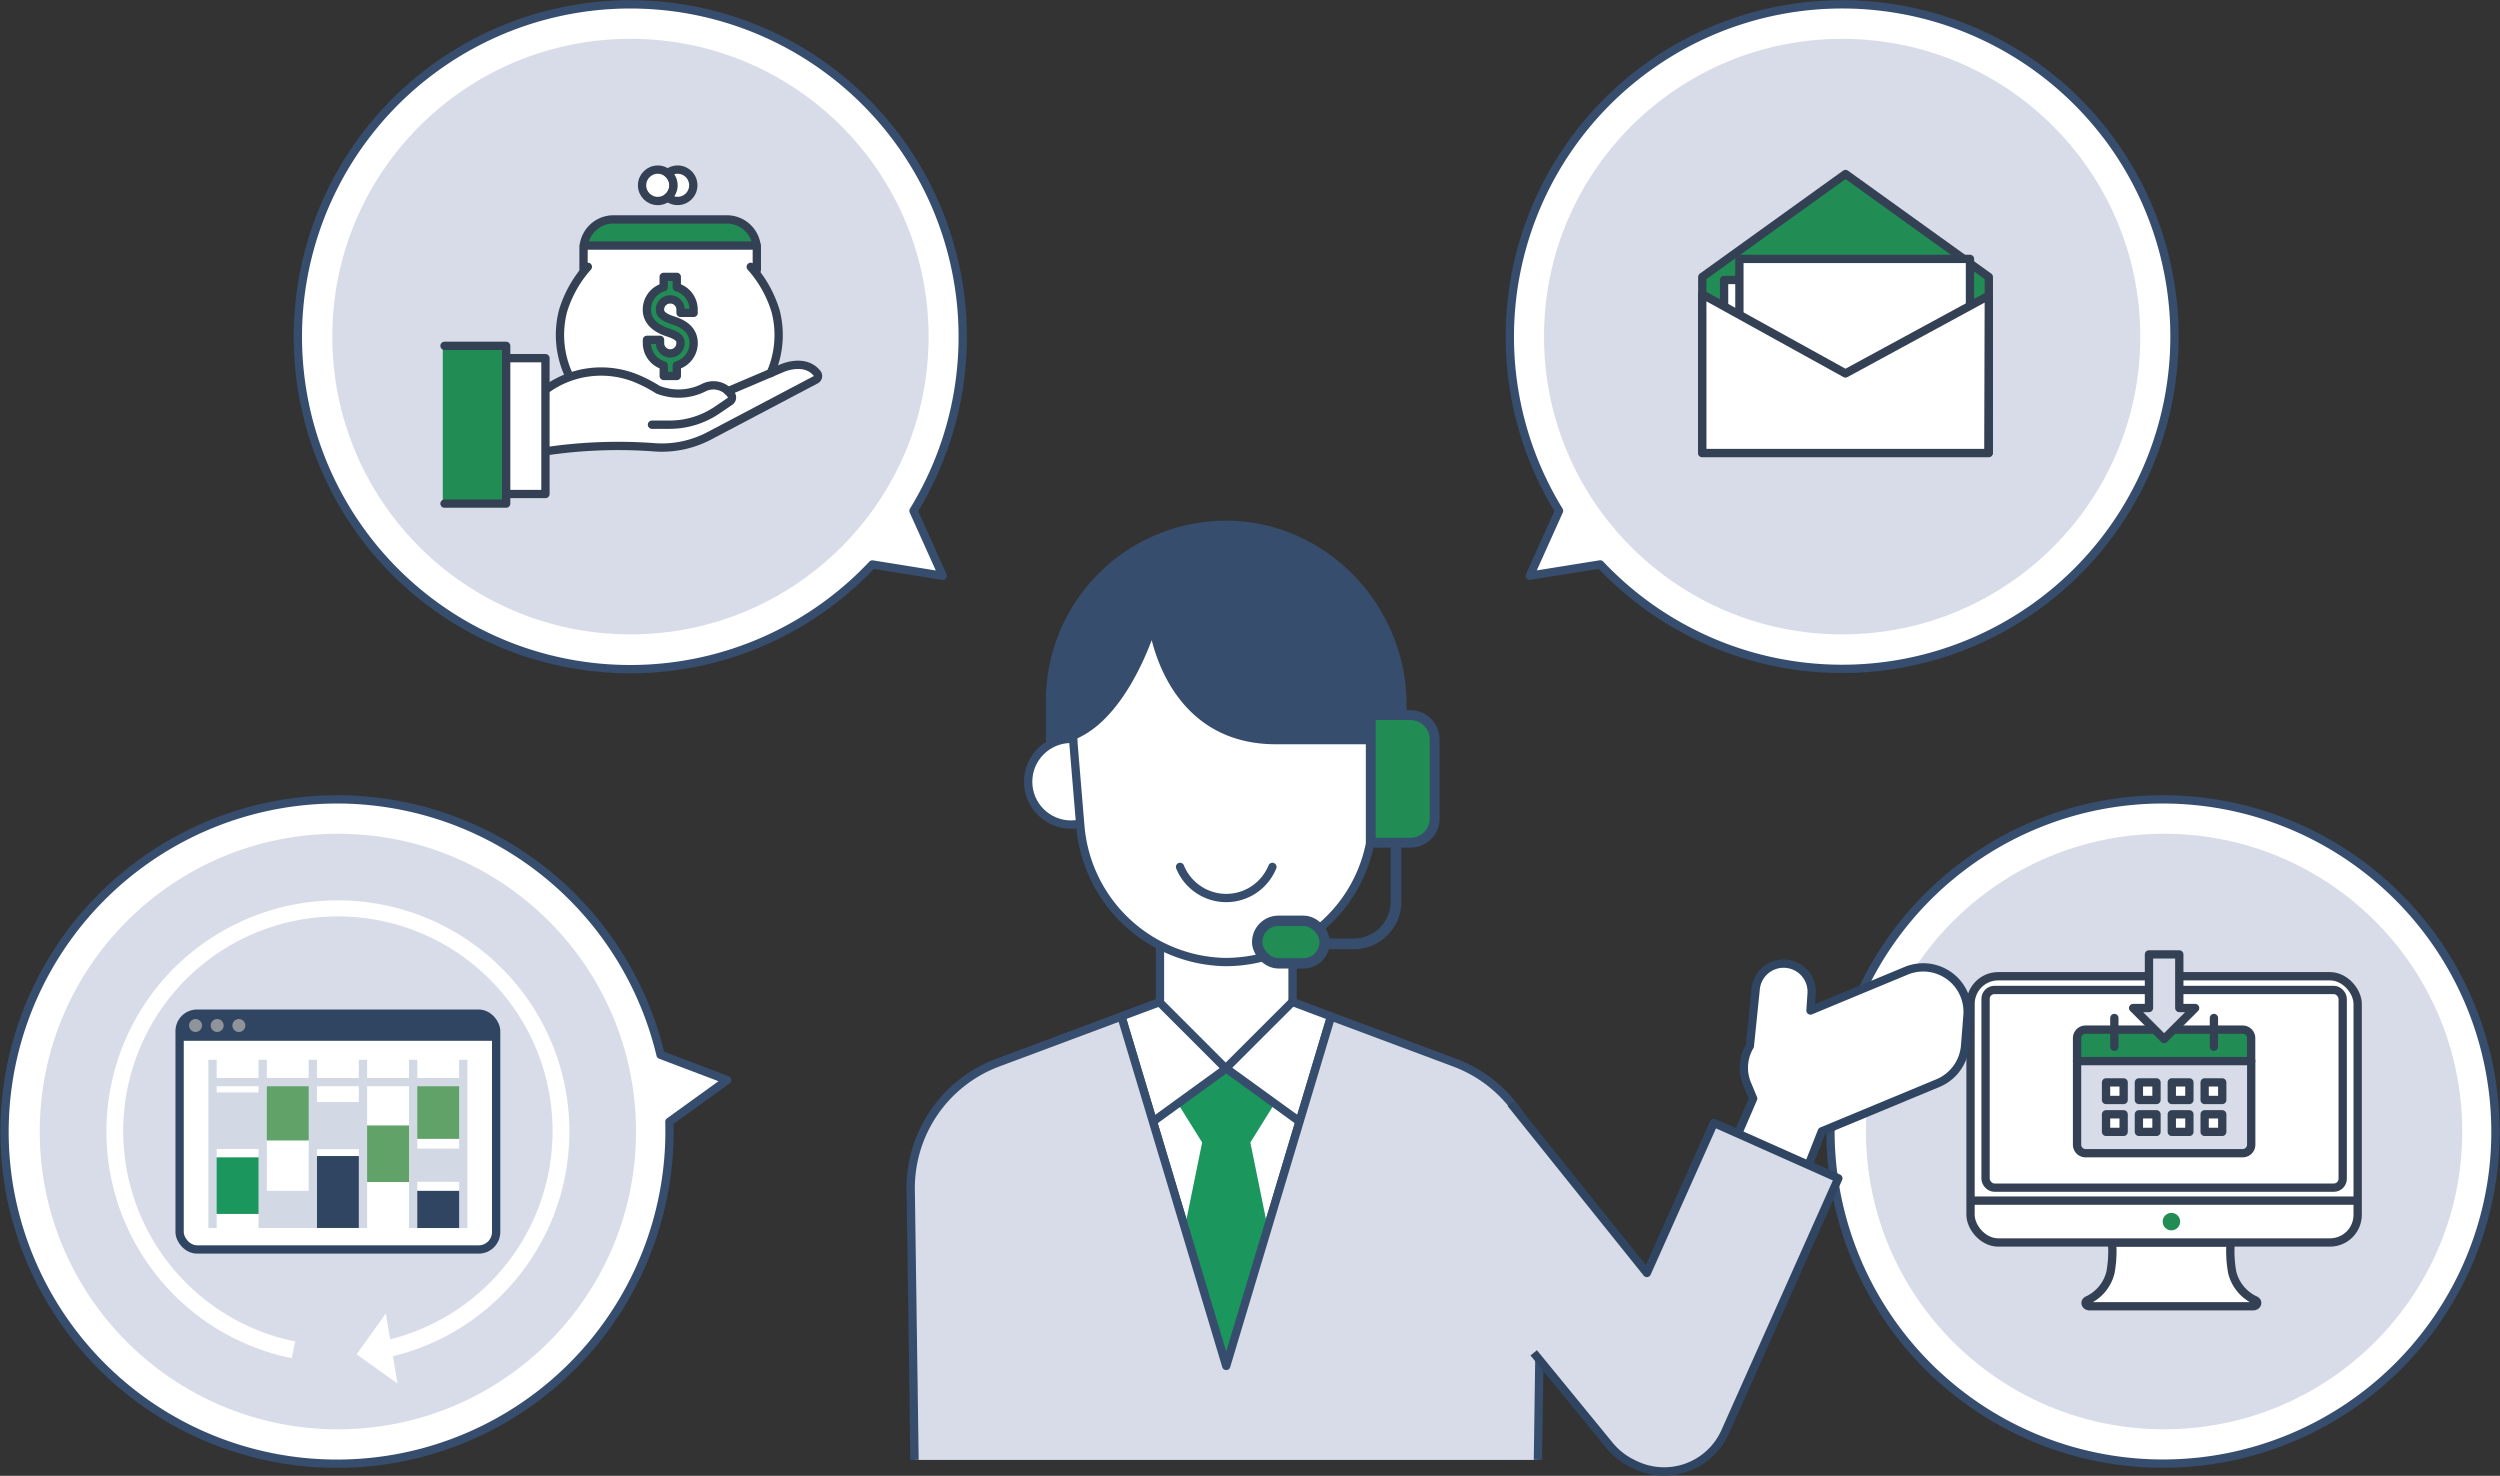
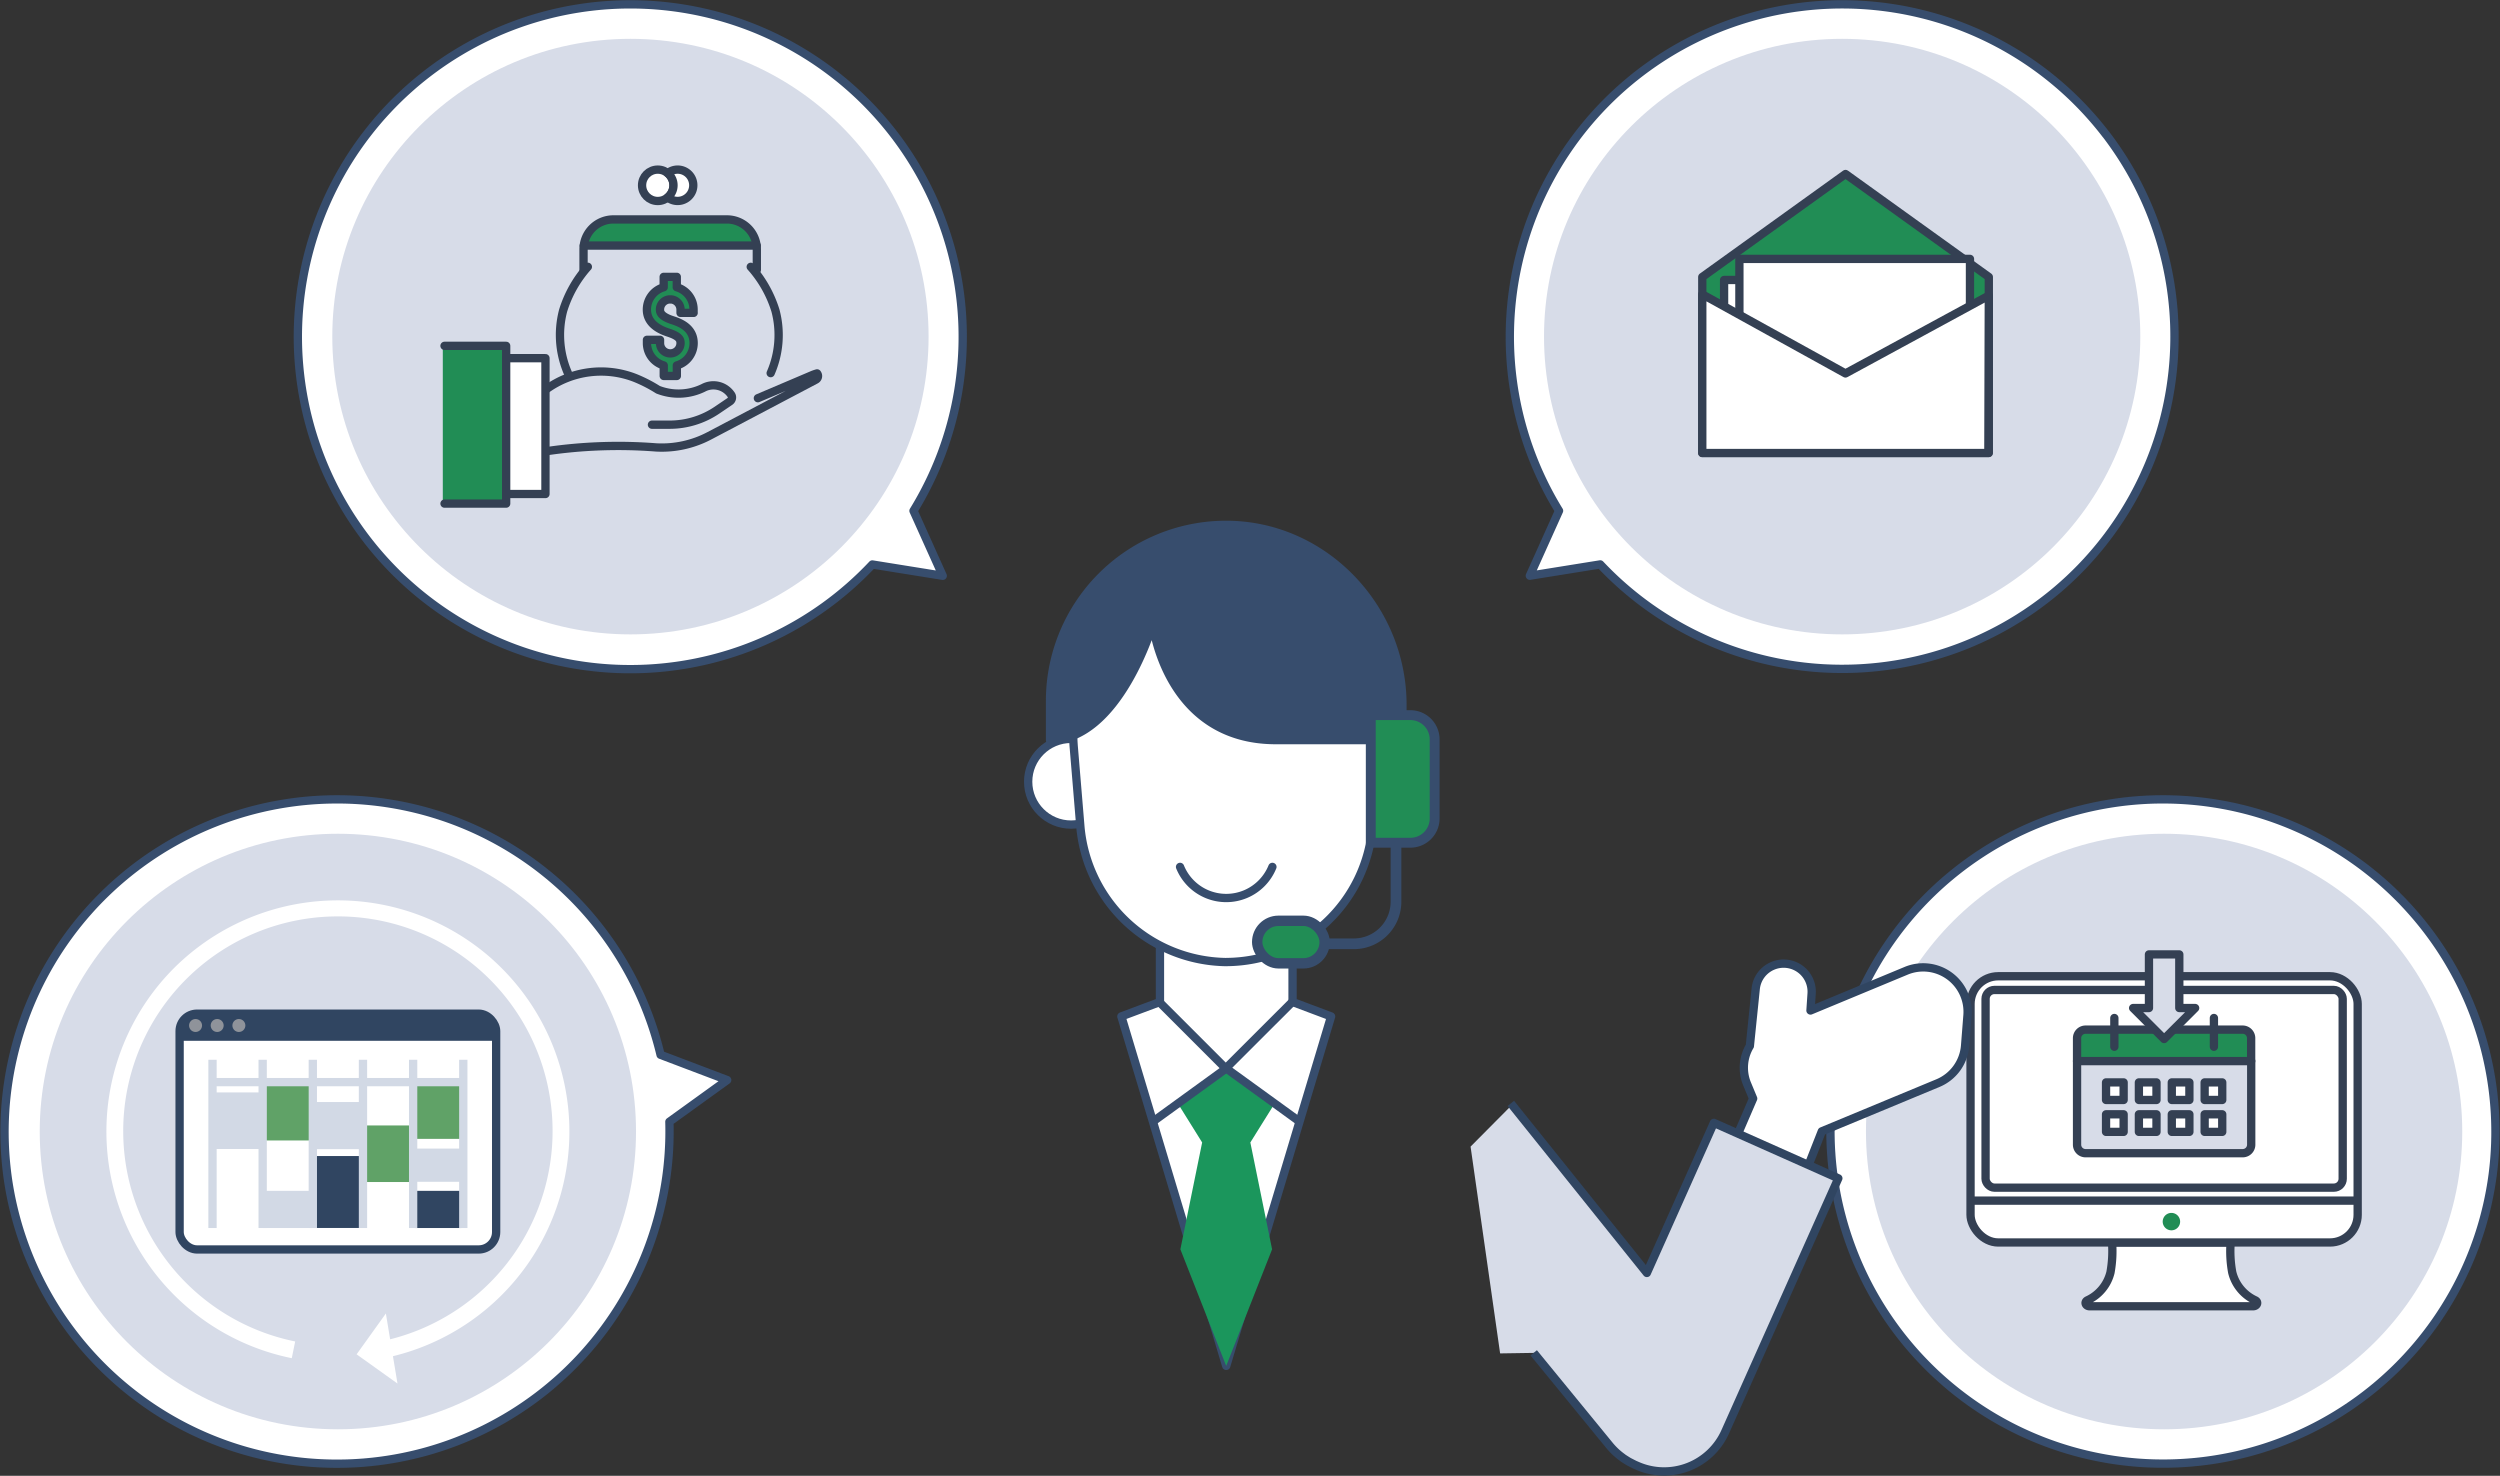
<svg xmlns="http://www.w3.org/2000/svg" width="301.071" height="177.73">
  <rect width="100%" height="100%" fill="#333333" stroke="none" />
  <g data-name="グループ 2211" transform="translate(.535 .538)">
    <path data-name="パス 4131" d="M299.651 140.969a40.048 40.048 0 0 0-78.667-14.476l-8.022 3.04 6.959 5.019a40.048 40.048 0 0 0 79.729 6.416Z" fill="#fff" stroke="#374d6d" stroke-linejoin="round" />
    <path data-name="パス 4132" d="M.349 140.969a40.048 40.048 0 0 1 78.667-14.476l8.022 3.04-6.959 5.02a40.048 40.048 0 0 1-79.73 6.416Z" fill="#fff" stroke="#374d6d" stroke-linejoin="round" />
    <path data-name="パス 4133" d="M43.603 15.663a40.031 40.031 0 0 1 65.873 45.318l3.52 7.822-8.474-1.363a40.026 40.026 0 0 1-60.926-51.77Z" fill="#fff" stroke="#374d6d" stroke-linejoin="round" />
    <ellipse data-name="楕円形 48" cx="35.905" cy="35.861" rx="35.905" ry="35.861" transform="translate(39.483 4.138)" fill="#d7dce8" />
    <ellipse data-name="楕円形 49" cx="35.905" cy="35.861" rx="35.905" ry="35.861" transform="translate(224.179 99.869)" fill="#d7dce8" />
    <ellipse data-name="楕円形 50" cx="35.905" cy="35.861" rx="35.905" ry="35.861" transform="translate(4.25 99.869)" fill="#d7dce8" />
    <g data-name="グループ 2196" transform="translate(52.791 19.888)">
-       <path data-name="パス 4134" d="M45.079 24.549c-.459-.589-1.5-1.4-3.586-.849a4.895 4.895 0 0 0-.692.247l-1.316.562a11.441 11.441 0 0 0 .576-7.526 14.436 14.436 0 0 0-2.235-4.369V9.599a3.6 3.6 0 0 0-3.606-3.6H20.562a3.6 3.6 0 0 0-3.606 3.6v2.72a14.334 14.334 0 0 0-2.461 4.67 11.512 11.512 0 0 0 .747 7.9l.075.1a11.664 11.664 0 0 0-2.825 1.465v7.471a59.167 59.167 0 0 1 13.225-.452 12.314 12.314 0 0 0 6.4-1.4l12.8-6.745a.5.5 0 0 0 .158-.76Z" fill="#fff" />
      <path data-name="パス 4135" d="M34.209 5.999H20.554a3.6 3.6 0 0 0-3.565 3.157H37.77a3.6 3.6 0 0 0-3.561-3.157Z" fill="#218d55" />
      <path data-name="長方形 1341" fill="#218d55" d="M0 21.221h7.631v19.002H0z" />
      <path data-name="パス 4136" d="M25.189 30.719h2.125a10.176 10.176 0 0 0 5.7-1.746l1.556-1.055a.573.573 0 0 0 .171-.781 2.577 2.577 0 0 0-3.373-.849 6.784 6.784 0 0 1-5.451.219 17.252 17.252 0 0 0-2.674-1.383 11.252 11.252 0 0 0-10.758 1.315h0" fill="none" stroke="#344053" stroke-linecap="round" stroke-linejoin="round" />
-       <path data-name="パス 4137" d="M12.492 33.91a59.166 59.166 0 0 1 13.225-.452 12.253 12.253 0 0 0 6.4-1.411l12.8-6.745a.5.5 0 0 0 .158-.76c-.459-.589-1.5-1.4-3.586-.849a4.889 4.889 0 0 0-.692.247l-6.438 2.739" fill="none" stroke="#344053" stroke-linecap="round" stroke-linejoin="round" />
+       <path data-name="パス 4137" d="M12.492 33.91a59.166 59.166 0 0 1 13.225-.452 12.253 12.253 0 0 0 6.4-1.411l12.8-6.745a.5.5 0 0 0 .158-.76a4.889 4.889 0 0 0-.692.247l-6.438 2.739" fill="none" stroke="#344053" stroke-linecap="round" stroke-linejoin="round" />
      <path data-name="パス 4138" d="M7.631 39.066h4.731V22.707H7.631" fill="#fff" stroke="#344053" stroke-linecap="round" stroke-linejoin="round" />
      <path data-name="パス 4139" d="M.206 40.223h7.425v-19H.206" fill="none" stroke="#344053" stroke-linecap="round" stroke-linejoin="round" />
      <path data-name="パス 4140" d="M30.201 17.25v-.4a2.8 2.8 0 0 0-2.023-2.684v-1.251h-1.577v1.253a2.8 2.8 0 0 0-2.023 2.684c0 1.274.864 2.219 2.571 2.773 1.371.445 1.481.856 1.481 1.274a1.234 1.234 0 0 1-2.468 0v-.4h-1.577v.4a2.8 2.8 0 0 0 2.023 2.684v1.267h1.577v-1.266a2.8 2.8 0 0 0 2.023-2.684c0-1.931-1.8-2.52-2.571-2.773-1.481-.479-1.481-1.034-1.481-1.274a1.226 1.226 0 0 1 1.1-1.219h.274a1.237 1.237 0 0 1 1.1 1.219v.4h1.577Z" fill="#218d55" stroke="#344053" stroke-linecap="round" stroke-linejoin="round" />
      <path data-name="パス 4141" d="M39.485 24.508a11.437 11.437 0 0 0 .576-7.526 14.216 14.216 0 0 0-2.976-5.273" fill="none" stroke="#344053" stroke-linecap="round" stroke-linejoin="round" />
      <path data-name="パス 4142" d="M15.238 24.878a11.512 11.512 0 0 1-.747-7.9 14.216 14.216 0 0 1 2.976-5.273" fill="none" stroke="#344053" stroke-linecap="round" stroke-linejoin="round" />
      <path data-name="パス 4143" d="M16.948 12.073V9.599a3.6 3.6 0 0 1 3.606-3.6h13.657a3.6 3.6 0 0 1 3.606 3.6v2.472" fill="none" stroke="#344053" stroke-linecap="round" stroke-linejoin="round" />
      <ellipse data-name="楕円形 51" cx="1.892" cy="1.89" rx="1.892" ry="1.89" transform="translate(23.996)" fill="#fff" stroke="#344053" stroke-linecap="round" stroke-linejoin="round" />
      <path data-name="パス 4144" d="M28.275 0a1.885 1.885 0 0 0-1.193.431 1.871 1.871 0 0 1 0 2.917 1.888 1.888 0 1 0 1.193-3.349Z" fill="#fff" stroke="#344053" stroke-linecap="round" stroke-linejoin="round" />
      <path data-name="線 359" fill="none" stroke="#344053" stroke-linecap="round" stroke-linejoin="round" d="M16.983 9.149h20.815" />
    </g>
    <g data-name="グループ 2198" transform="translate(181.265)">
      <path data-name="パス 4145" d="M71.826 15.664A40.029 40.029 0 0 0 5.953 60.975l-3.517 7.82 8.474-1.363a40.026 40.026 0 0 0 60.923-51.768Z" fill="#fff" stroke="#374d6d" stroke-linejoin="round" />
      <ellipse data-name="楕円形 52" cx="35.905" cy="35.861" rx="35.905" ry="35.861" transform="translate(4.143 4.138)" fill="#d7dce8" />
      <g data-name="グループ 2197" stroke="#344053" stroke-linecap="round" stroke-linejoin="round">
        <path data-name="パス 4146" d="M57.71 54.017H23.203v-21.2l17.25-12.4 17.257 12.4Z" fill="#218d55" />
        <path data-name="長方形 1342" fill="#fff" d="M25.829 33.179h27.767v17.605H25.829z" />
        <path data-name="長方形 1343" fill="#fff" d="M27.673 30.639H55.44v17.605H27.673z" />
        <path data-name="パス 4147" d="M57.655 54.017H23.203V34.905l17.243 9.53L57.71 35.06Z" fill="#fff" />
      </g>
    </g>
    <g data-name="グループ 2201" transform="translate(236.774 114.4)">
      <path data-name="パス 4148" d="M24.188 34.691h7.137a14.039 14.039 0 0 0 .192 3.609 5.01 5.01 0 0 0 2.777 3.355h0c.418.212.219.719-.281.719H14.356c-.5 0-.693-.507-.281-.719h0a5 5 0 0 0 2.777-3.355 14.4 14.4 0 0 0 .192-3.609h7.137Z" fill="#fff" stroke="#344053" stroke-linecap="round" stroke-linejoin="round" />
      <rect data-name="長方形 1344" width="46.621" height="32.061" rx="3.33" transform="translate(0 2.63)" fill="#fff" stroke="#344053" stroke-linecap="round" stroke-linejoin="round" />
      <rect data-name="長方形 1345" width="43.008" height="23.809" rx="1.07" transform="translate(1.81 4.28)" fill="#fff" stroke="#344053" stroke-linecap="round" stroke-linejoin="round" />
      <path data-name="パス 4149" d="M25.24 32.178a1.049 1.049 0 1 1-1.049-1.048 1.048 1.048 0 0 1 1.049 1.048Z" fill="#218d55" />
      <path data-name="線 360" fill="none" stroke="#344053" stroke-linecap="round" stroke-linejoin="round" d="M.151 29.651h46.327" />
      <g data-name="グループ 2200" stroke="#344053" stroke-linecap="round" stroke-linejoin="round">
        <path data-name="パス 4150" d="M33.801 12.847v10.066a1.026 1.026 0 0 1-1.028 1.027H13.856a1.026 1.026 0 0 1-1.029-1.027V12.847" fill="#d7dce8" />
        <path data-name="パス 4151" d="M13.856 9.06a1.026 1.026 0 0 0-1.029 1.027v2.76h20.966v-2.76a1.026 1.026 0 0 0-1.028-1.027H13.85Z" fill="#218d55" />
        <path data-name="線 361" fill="none" d="M17.319 11.121V7.656" />
        <path data-name="線 362" fill="none" d="M29.31 11.121V7.656" />
        <g data-name="グループ 2199" fill="#fff">
          <path data-name="長方形 1346" d="M16.318 15.414h2.119v2.116h-2.119z" />
          <path data-name="長方形 1347" d="M20.274 15.414h2.119v2.116h-2.119z" />
          <path data-name="長方形 1348" d="M24.237 15.414h2.119v2.116h-2.119z" />
          <path data-name="長方形 1349" d="M28.193 15.414h2.119v2.116h-2.119z" />
          <path data-name="長方形 1350" d="M16.318 19.256h2.119v2.116h-2.119z" />
          <path data-name="長方形 1351" d="M20.274 19.256h2.119v2.116h-2.119z" />
          <path data-name="長方形 1352" d="M24.237 19.256h2.119v2.116h-2.119z" />
          <path data-name="長方形 1353" d="M28.193 19.256h2.119v2.116h-2.119z" />
        </g>
      </g>
      <path data-name="パス 4152" d="m23.311 10.189 3.737-3.732h-1.907V0h-3.654v6.457h-1.906Z" fill="#d7dce8" stroke="#344053" stroke-linecap="round" stroke-linejoin="round" />
    </g>
    <g data-name="グループ 2205">
      <g data-name="グループ 2202" transform="translate(21.095 121.536)">
        <rect data-name="長方形 1354" width="38.12" height="28.397" rx="2.1" fill="#fff" />
        <rect data-name="長方形 1355" width="38.12" height="28.397" rx="2.1" fill="none" stroke="#304561" stroke-linecap="round" stroke-linejoin="round" />
      </g>
      <g data-name="グループ 2203">
        <path data-name="長方形 1356" fill="#60a267" d="M31.242 129.78h5.773v7.026h-5.773z" />
        <path data-name="長方形 1357" fill="#304561" d="M49.445 142.873h5.588v4.478h-5.588z" />
        <path data-name="長方形 1358" fill="#d2d9e5" d="M49.445 137.785h5.588v3.999h-5.588z" />
        <path data-name="長方形 1359" fill="#d2d9e5" d="M31.146 142.873h5.958v4.478h-5.958z" />
        <path data-name="長方形 1360" fill="#d2d9e5" d="M37.186 132.177h5.869v5.677h-5.869z" />
        <path data-name="長方形 1361" fill="#304561" d="M37.186 138.682h5.869v8.662h-5.869z" />
        <path data-name="長方形 1362" fill="#60a267" d="M43.22 134.998h5.958v6.813H43.22z" />
        <path data-name="長方形 1363" fill="#60a267" d="M49.123 129.78h5.958v6.834h-5.958z" />
-         <path data-name="長方形 1364" fill="#1b965c" d="M25.051 138.84h5.958v6.813h-5.958z" />
        <path data-name="長方形 1365" fill="#d2d9e5" d="M25.051 131.02h5.958v6.813h-5.958z" />
        <path data-name="線 363" fill="none" stroke="#d2d9e5" stroke-miterlimit="10" d="M25.058 127.089v20.262" />
        <path data-name="線 364" fill="none" stroke="#d2d9e5" stroke-miterlimit="10" d="M31.098 127.089v20.262" />
        <path data-name="線 365" fill="none" stroke="#d2d9e5" stroke-miterlimit="10" d="M37.138 127.089v20.262" />
        <path data-name="線 366" fill="none" stroke="#d2d9e5" stroke-miterlimit="10" d="M43.178 127.089v20.262" />
        <path data-name="線 367" fill="none" stroke="#d2d9e5" stroke-miterlimit="10" d="M49.219 127.089v20.262" />
        <path data-name="線 368" fill="none" stroke="#d2d9e5" stroke-miterlimit="10" d="M55.259 127.089v20.262" />
        <path data-name="線 369" fill="none" stroke="#d2d9e5" stroke-miterlimit="10" d="M55.259 129.78H25.12" />
      </g>
      <g data-name="グループ 2204" transform="translate(21.095 121.543)">
        <path data-name="パス 4153" d="M0 3.259V1.438A1.439 1.439 0 0 1 1.44 0h35.233a1.439 1.439 0 0 1 1.44 1.438v1.821Z" fill="#304561" fill-rule="evenodd" />
        <ellipse data-name="楕円形 53" cx=".782" cy=".781" rx=".782" ry=".781" transform="translate(1.138 .637)" fill="#8f939a" />
        <ellipse data-name="楕円形 54" cx=".782" cy=".781" rx=".782" ry=".781" transform="translate(3.743 .637)" fill="#8f939a" />
        <ellipse data-name="楕円形 55" cx=".782" cy=".781" rx=".782" ry=".781" transform="translate(6.356 .637)" fill="#8f939a" />
      </g>
    </g>
    <path data-name="パス 4154" d="M58.948 115.161a27.937 27.937 0 0 0-39.4 1.8 27.856 27.856 0 0 0 15.054 46.065l.411-2.013a25.854 25.854 0 1 1 11.436-.26l-.514-3.109-3.524 4.917 4.923 3.52-.548-3.294a27.835 27.835 0 0 0 12.163-47.619Z" fill="#fff" />
    <g data-name="グループ 2210">
      <g data-name="グループ 2207" transform="translate(109.139 62.669)">
        <g data-name="グループ 2206">
          <path data-name="パス 4155" d="m50.628 59.203-4.642-1.744v-15.04H30.018v15.04l-4.648 1.739 12.629 42.086Z" fill="#fff" stroke="#374d6d" stroke-linecap="round" stroke-linejoin="round" />
          <path data-name="パス 4156" d="m43.868 69.625-5.869-4.163-5.862 4.163 2.962 4.752-2.622 12.868 5.519 14.045 5.526-14.045-2.619-12.867Z" fill="#1b965c" />
-           <path data-name="パス 4157" d="m75.536 112.608.459-32.479a16.134 16.134 0 0 0-10.49-15.366l-14.878-5.56-12.629 42.086L25.37 59.203l-14.878 5.56A16.134 16.134 0 0 0 .002 80.129l.459 32.479" fill="#d7dce8" stroke="#374d6d" stroke-linejoin="round" />
          <path data-name="パス 4158" d="m45.924 57.484-7.987 7.978-7.98-7.978" fill="none" stroke="#374d6d" stroke-linecap="round" stroke-linejoin="round" />
          <path data-name="線 370" fill="none" stroke="#374d6d" stroke-linecap="round" stroke-linejoin="round" d="m46.741 71.796-8.742-6.334" />
          <path data-name="線 371" fill="none" stroke="#374d6d" stroke-linecap="round" stroke-linejoin="round" d="m29.264 71.796 8.735-6.334" />
        </g>
        <ellipse data-name="楕円形 56" cx="5.169" cy="5.163" rx="5.169" ry="5.163" transform="translate(14.146 25.772)" fill="#fff" stroke="#374d6d" stroke-linejoin="round" />
        <ellipse data-name="楕円形 57" cx="5.169" cy="5.163" rx="5.169" ry="5.163" transform="translate(51.519 25.772)" fill="#fff" stroke="#374d6d" stroke-linejoin="round" />
        <path data-name="パス 4159" d="M38.041 52.649A17.728 17.728 0 0 0 55.606 36.31l.761-9.47c.9-11.189-7.3-21.125-18.395-21.139-11.093-.021-19.259 9.888-18.333 21.084l.788 9.47a17.868 17.868 0 0 0 17.613 16.4Z" fill="#fff" stroke="#374d6d" stroke-linejoin="round" />
        <path data-name="パス 4160" d="M32.438 41.193a6 6 0 0 0 11.121 0" fill="none" stroke="#374d6d" stroke-linecap="round" stroke-linejoin="round" />
        <path data-name="パス 4161" d="M29.154 11.967s1.6 13.956 14.816 13.956h15.249v-4.252C59.219 9.79 49.483-.221 37.588.005A21.2 21.2 0 0 0 16.78 21.199v4.732c8.282 0 12.375-13.956 12.375-13.956Z" fill="#374d6d" stroke="#374d6d" stroke-linejoin="round" />
      </g>
      <g data-name="グループ 2208" transform="translate(150.867 85.578)" stroke="#374d6d" stroke-linejoin="round">
        <path data-name="パス 4162" d="M13.678.007h4.765a2.924 2.924 0 0 1 2.927 2.924v9.518a2.924 2.924 0 0 1-2.927 2.924h-4.765V0Z" fill="#218d55" stroke-width="1.19" />
        <rect data-name="長方形 1366" width="8.124" height="5.122" rx="2.561" transform="translate(0 24.775)" fill="#218d55" stroke-width="1.25" />
        <path data-name="パス 4163" d="M16.715 15.537v6.94a5.068 5.068 0 0 1-5.073 5.067h-3.5" fill="none" stroke-width="1.29" />
      </g>
      <g data-name="グループ 2209">
        <path data-name="パス 4164" d="m208.795 135.93 1.8-4.17-.754-1.815a5.086 5.086 0 0 1 .356-4.513l.706-6.889a3.367 3.367 0 0 1 2.064-2.773 3.378 3.378 0 0 1 4.669 3.342l-.137 2.041 11.518-4.78a5.351 5.351 0 0 1 7.391 5.348l-.288 3.664a5.339 5.339 0 0 1-3.284 4.52l-13.973 5.8-1.536 3.9" fill="#fff" stroke="#304561" stroke-linejoin="round" />
        <path data-name="パス 4165" d="m180.115 162.451 4.4-.068 8.68 11.038a8.168 8.168 0 0 0 1.591 1.527c.048.034.089.068.13.1.144.1.295.192.446.288.089.055.171.11.261.157.123.068.26.13.384.2.1.048.2.1.3.151l.281.123a8.056 8.056 0 0 0 10.634-4.074l13.623-30.527-14.987-6.677-8.07 18.071-16.205-20.268-5.019 5.054 3.558 24.9Z" fill="#d7dce8" />
        <path data-name="パス 4166" d="m184.167 162.381 9.036 11.039a8.169 8.169 0 0 0 1.591 1.527c.048.034.089.069.13.1.144.1.295.192.446.288.089.055.171.11.26.158.123.068.261.13.384.2.1.048.2.1.3.151l.281.123a8.056 8.056 0 0 0 10.634-4.074l13.623-30.527-14.987-6.676-8.07 18.071-16.384-20.42" fill="none" stroke="#304561" stroke-linejoin="round" />
      </g>
    </g>
  </g>
</svg>